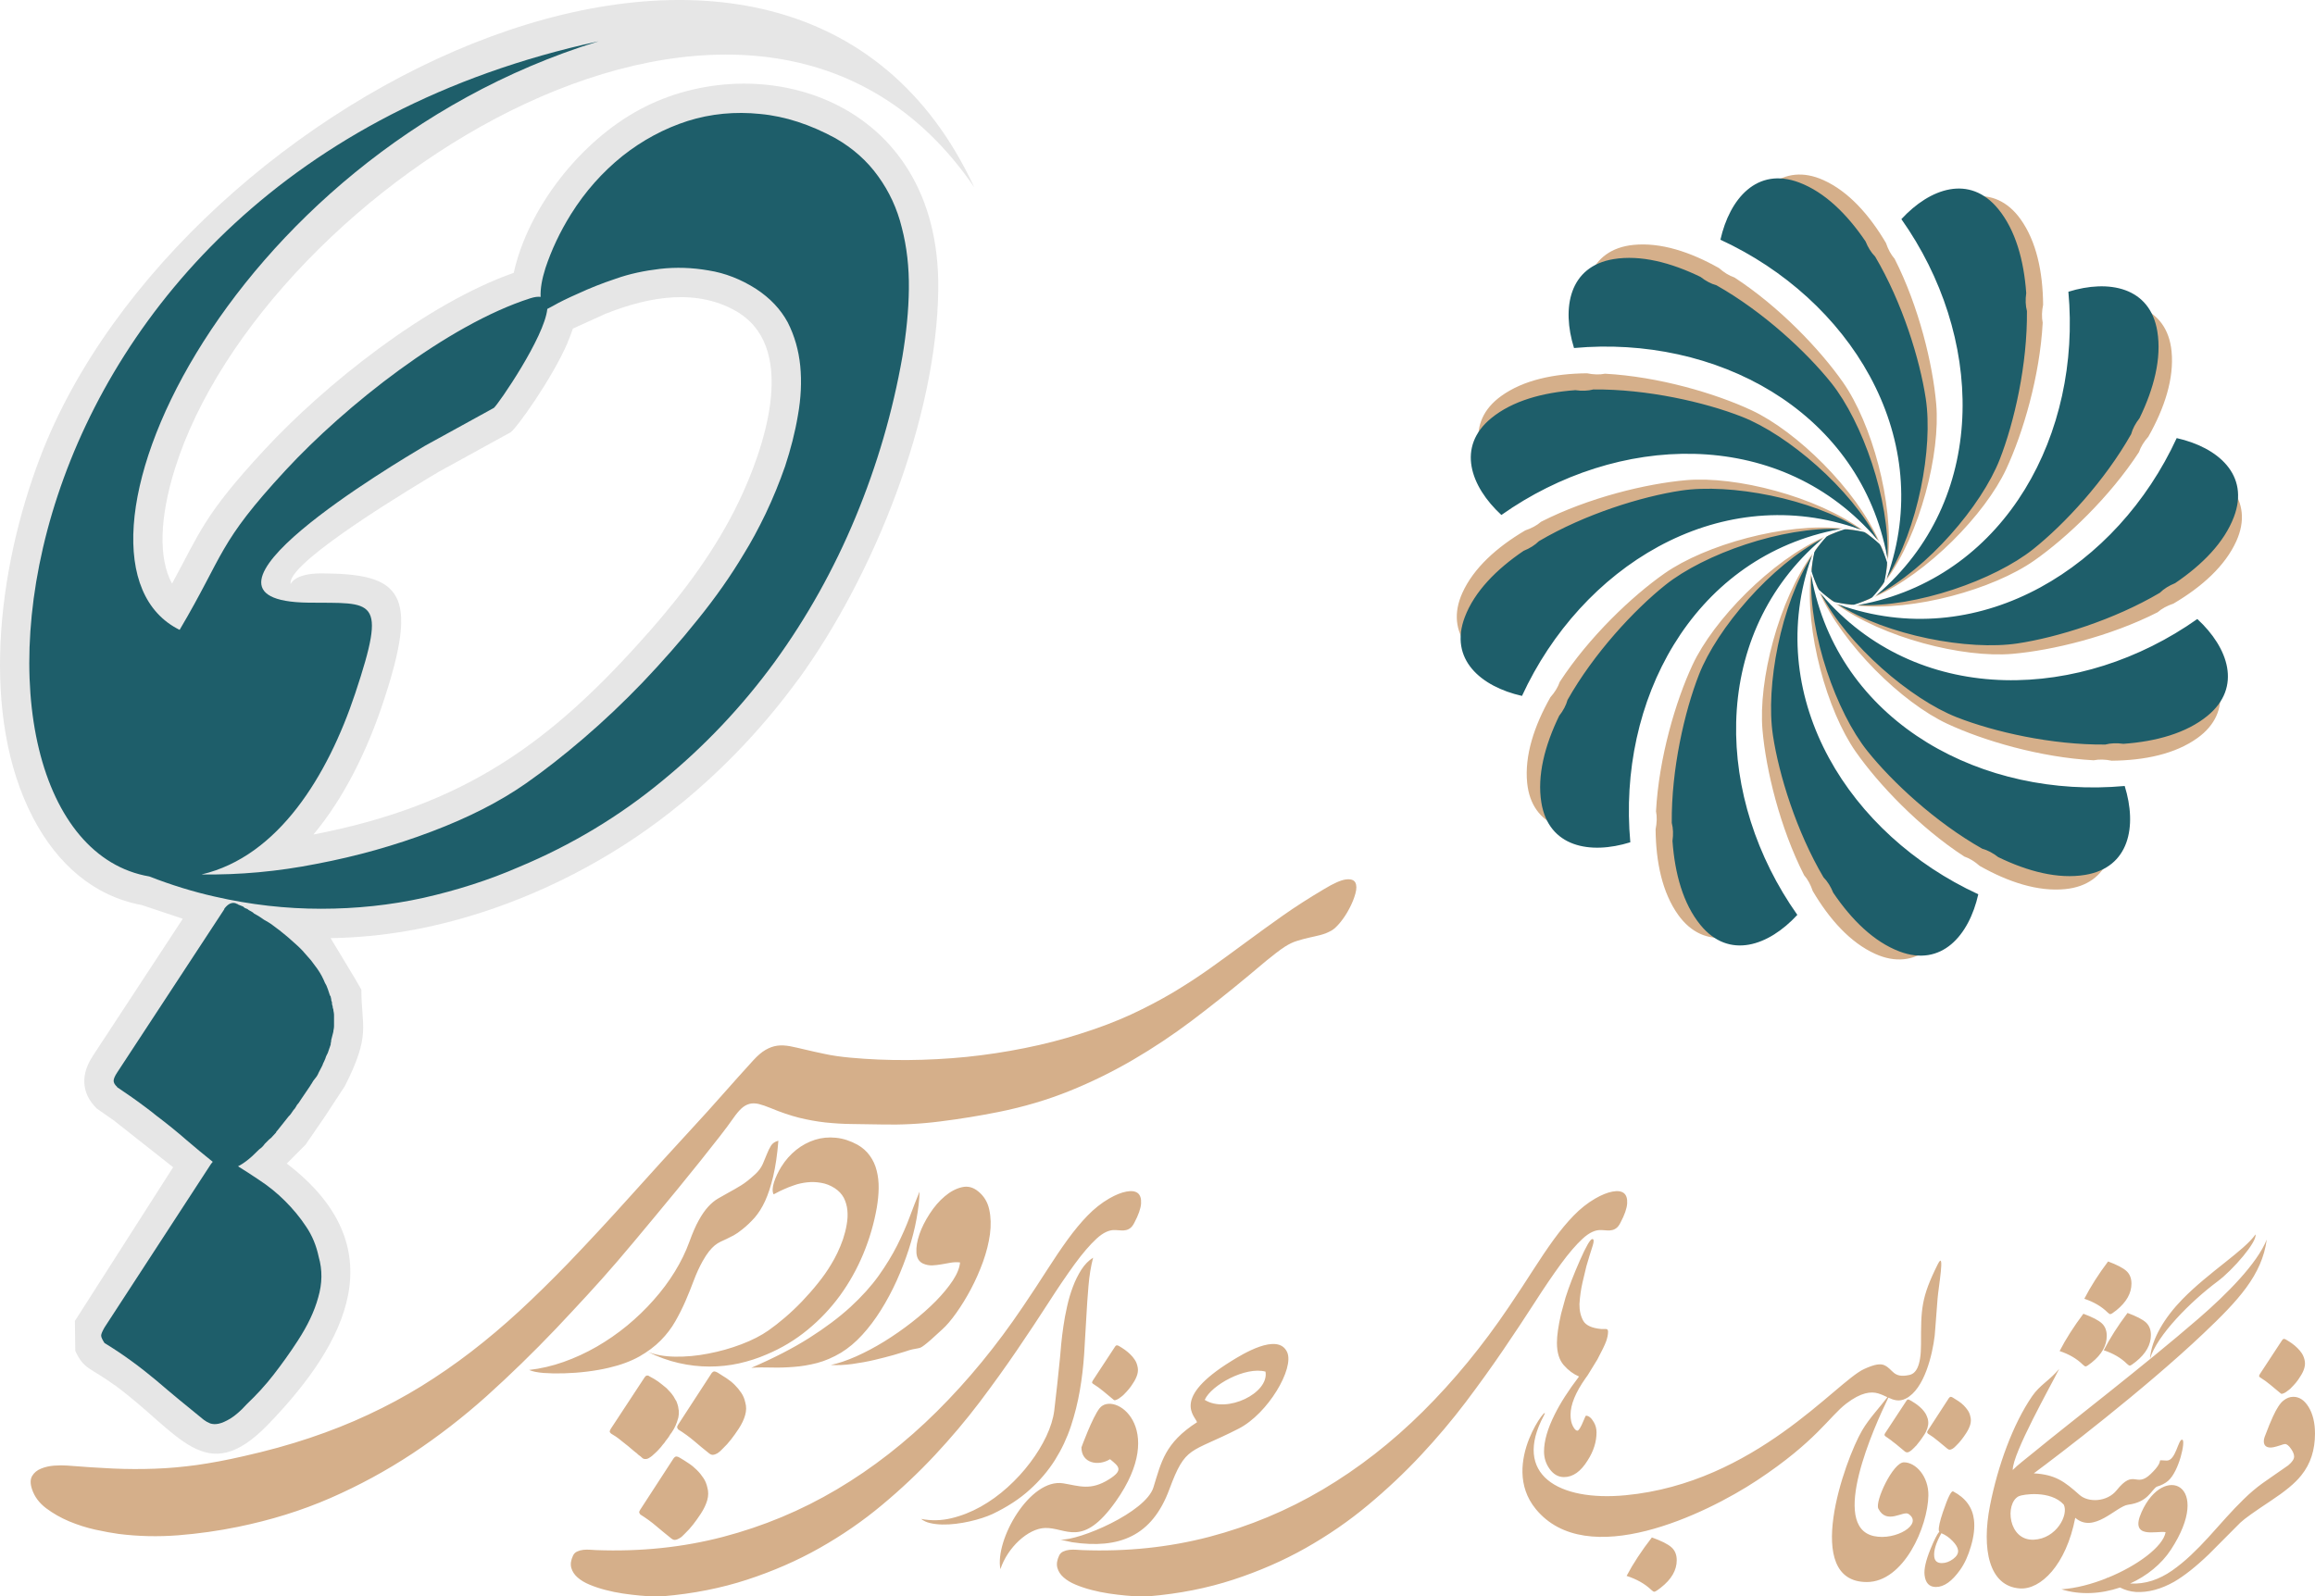
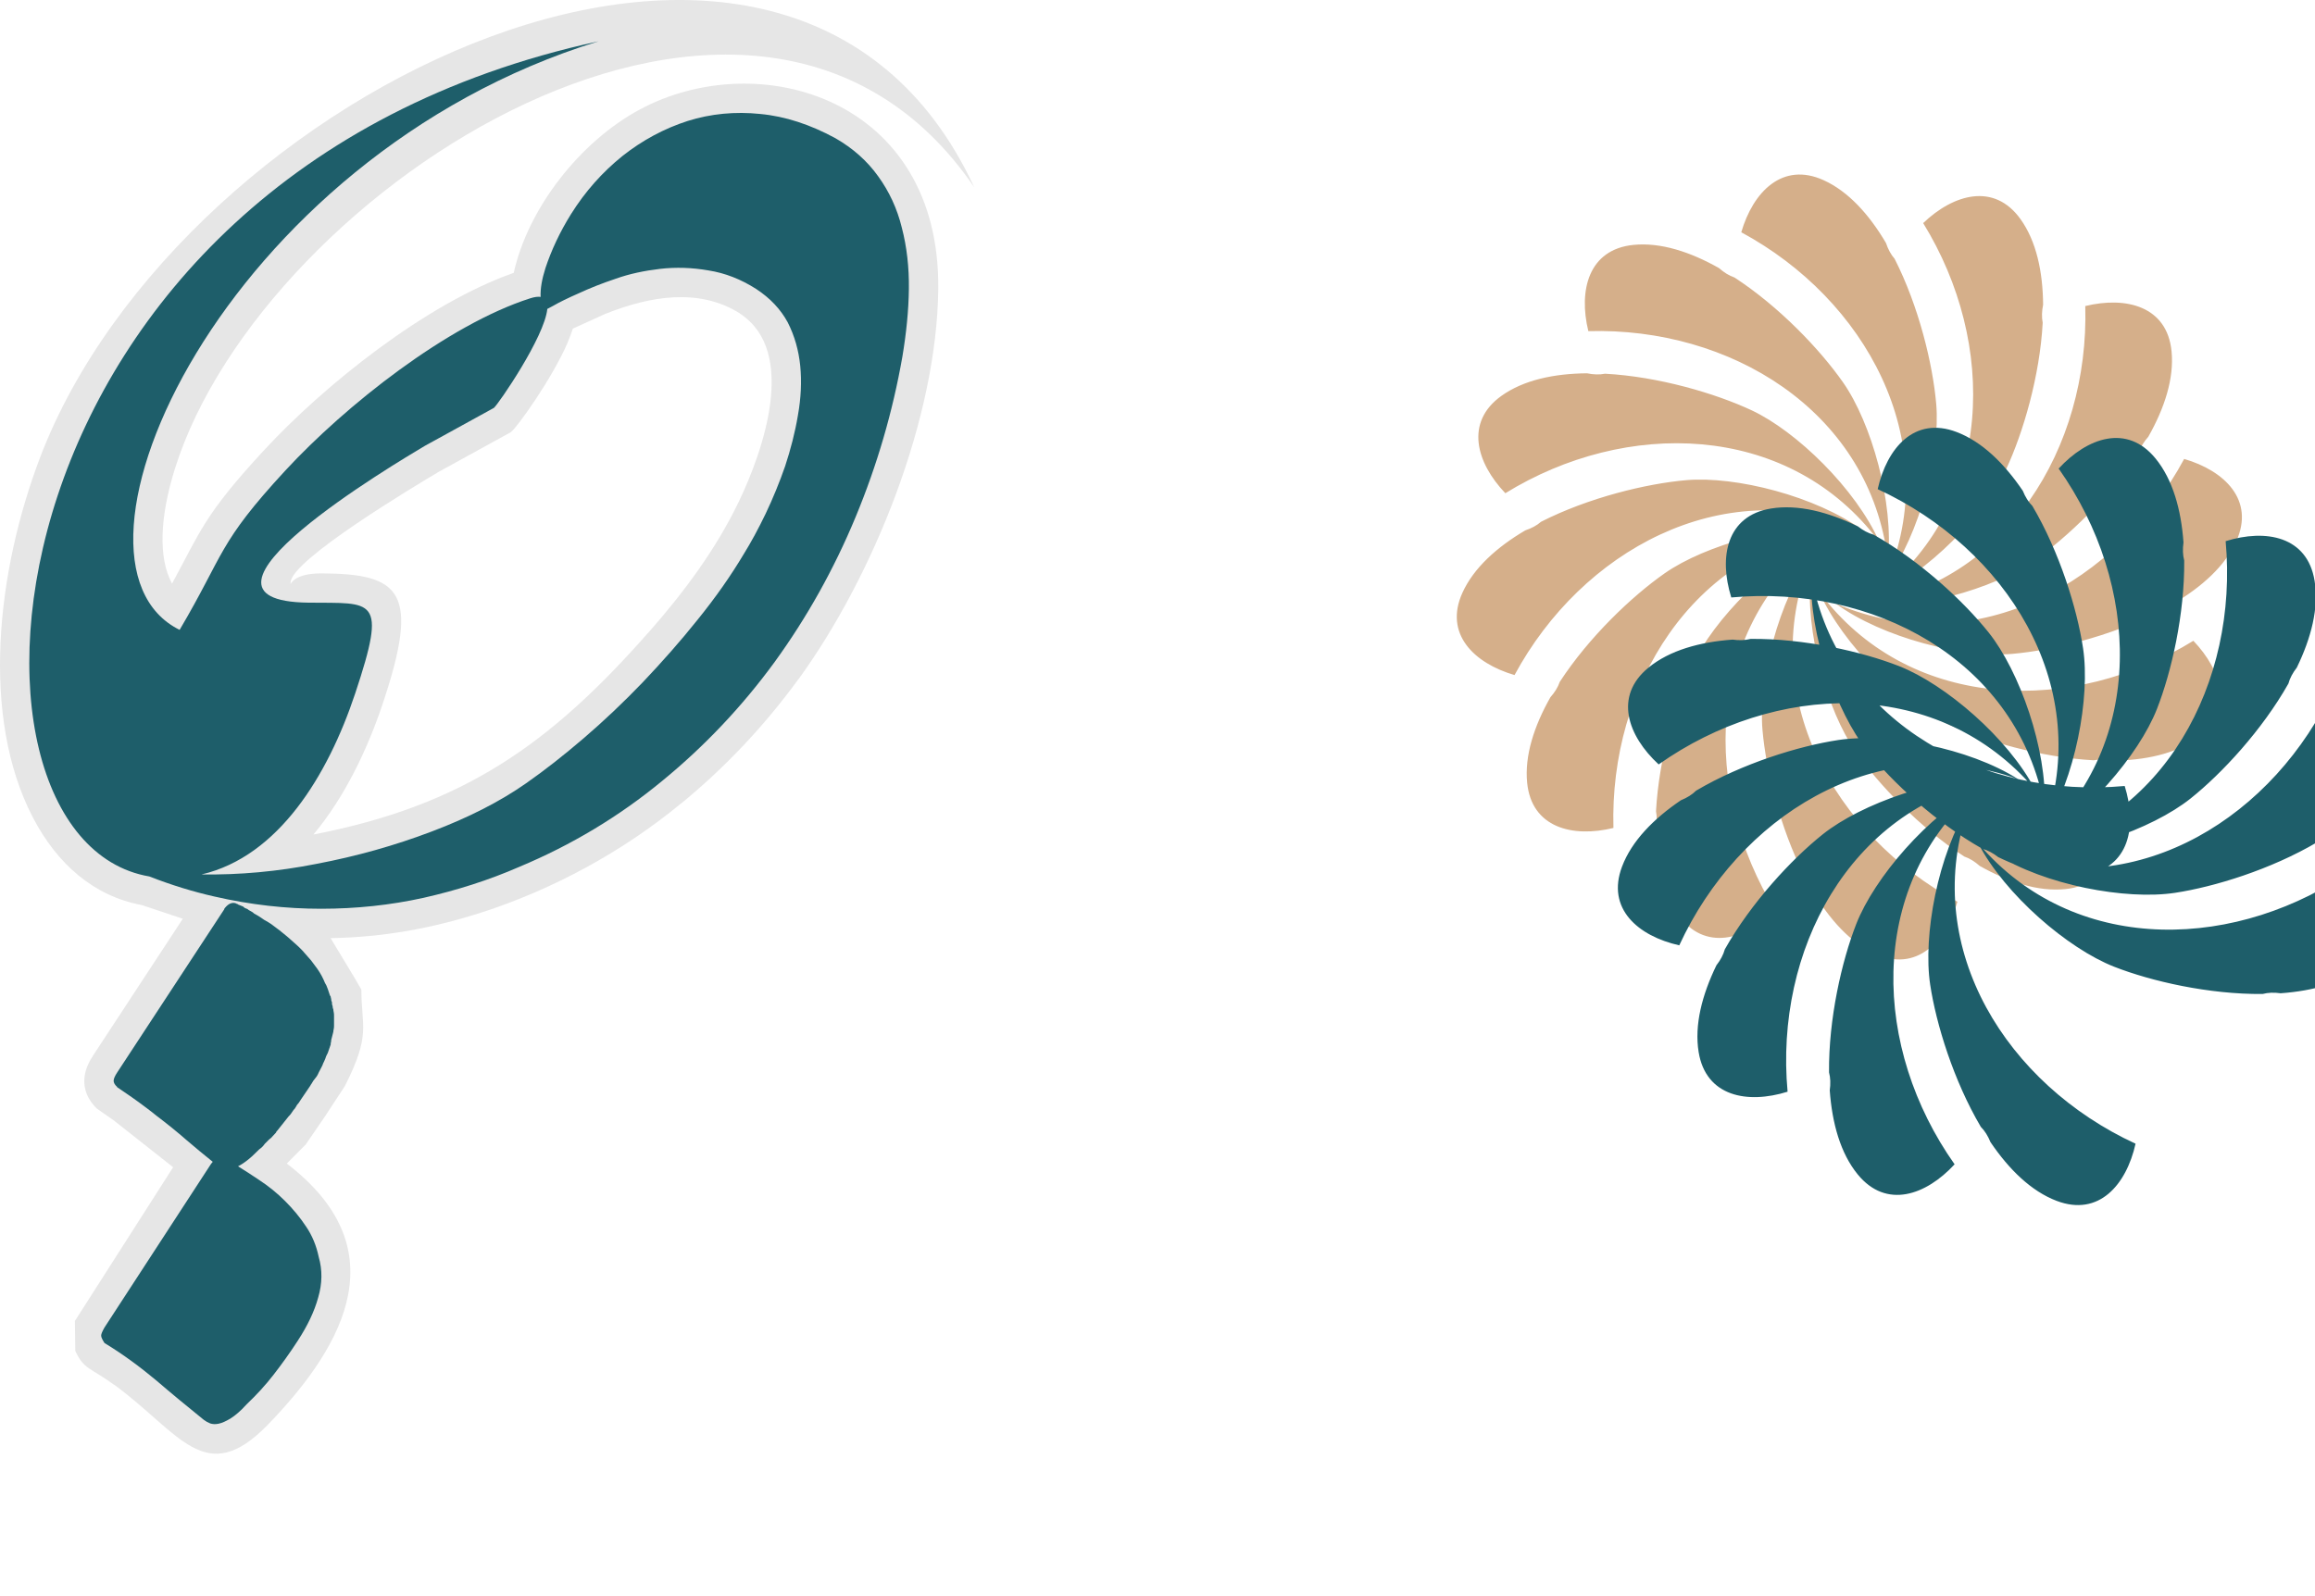
<svg xmlns="http://www.w3.org/2000/svg" xml:space="preserve" width="68.883mm" height="47.514mm" version="1.1" style="shape-rendering:geometricPrecision; text-rendering:geometricPrecision; image-rendering:optimizeQuality; fill-rule:evenodd; clip-rule:evenodd" viewBox="0 0 7494.02 5169.25">
  <defs>
    <style type="text/css">
   
    .fil2 {fill:#1E5E6A;fill-rule:nonzero}
    .fil0 {fill:#D5AF8A;fill-rule:nonzero}
    .fil1 {fill:#E6E6E6;fill-rule:nonzero}
   
  </style>
  </defs>
  <g id="Layer_x0020_1">
    <g id="_105553117961056">
-       <path class="fil0" d="M7494.02 4642.2c0,26.25 -3.69,50.82 -10.9,73.23 -7.21,22.56 -18.43,43.14 -33.63,62.02 -9.98,12.59 -23.02,25.63 -39.45,39.14 -16.28,13.51 -35.92,27.79 -58.65,42.83 -25.78,17.04 -46.98,31.47 -63.39,43.14 -16.58,11.67 -28.41,21.04 -35.62,27.79l-102.09 102.56c-20.57,19.8 -40.37,37.15 -59.11,52.04 -18.73,14.89 -36.38,27.02 -52.81,36.7 -42.98,24.25 -84.28,35.31 -124.2,33.16 -17.8,-1.2 -34.89,-6.01 -51.29,-14.38 -61.72,20.98 -129.27,24.85 -189.78,5.76 47.34,-3.18 99.2,-16.95 147.78,-36.49l-2.06 -2.01 3.36 1.48c96.8,-39.19 180.27,-101.22 188.28,-147.97 -27.77,-5.7 -118.43,25.52 -77.83,-65.1 71.79,-160.24 232.57,-88.92 95.03,121.75 -30.72,47.04 -78.11,85.13 -132.31,109.75l1 0.04c24.57,1.08 47.9,-2.14 70.47,-9.37 22.41,-7.37 44.06,-18.42 64.79,-32.84 20.73,-14.59 40.83,-31.02 60.49,-49.59 19.65,-18.43 38.99,-38.23 58.03,-59.26 19.03,-21.18 37.91,-42.22 56.8,-63.25 18.88,-21.03 38.07,-40.99 57.57,-60.02 19.5,-19.04 39.45,-35.92 59.87,-50.67 13.82,-9.52 27.48,-19.19 41.15,-28.71 13.66,-9.67 27.48,-19.19 41.6,-28.86 12.89,-10.75 19.34,-20.26 19.34,-28.71 0,-6.91 -3.23,-15.2 -9.82,-24.71 -7.22,-10.6 -13.82,-15.82 -19.81,-15.82 -2.45,0 -7.37,1.38 -14.88,4.15 -9.06,2.92 -16.58,5.07 -22.88,6.3 -1.53,0.3 -3.07,0.46 -4.6,0.61 -1.38,0.15 -2.76,0.3 -3.99,0.3 -14.74,0 -22.11,-6.91 -22.11,-20.73 0,-4.3 0.91,-8.9 2.76,-13.97 11.66,-30.85 20.73,-52.96 27.01,-66.17 11.98,-26.1 23.18,-43.14 33.78,-51.27 9.82,-7.99 20.42,-12.13 31.93,-12.13 19.34,0 35.92,10.9 49.44,32.86 13.82,22.73 20.73,51.59 20.73,86.44zm-3903.55 -761.32c20.87,-11.96 39.48,-19.54 55.87,-22.48 16.23,-3.07 28.53,-1.5 36.78,4.9 8.08,6.4 11.66,17.65 10.72,33.58 -1.1,16.12 -8.28,36.92 -21.82,62.41 -3.82,7.56 -7.97,13.15 -12.29,16.6 -4.47,3.62 -9.06,5.85 -14.2,7.07 -4.97,1.19 -10.34,1.64 -16.07,1.2 -5.73,-0.42 -11.93,-0.83 -18.59,-1.19 -19.06,-1.31 -39.39,7.82 -61.11,27.85 -21.57,19.85 -45.27,47.44 -71.09,82.76 -25.64,35.31 -53.87,76.69 -84.34,124.27 -30.63,47.59 -64.35,98.53 -101.48,153 -36.97,54.45 -77.62,110.9 -121.64,169.35 -44.19,58.29 -92.49,115.55 -145.02,171.8 -52.53,56.22 -109.73,110.23 -171.6,161.72 -61.72,51.62 -128.96,97.85 -201.44,138.84 -72.47,40.98 -150.77,75.06 -234.71,102.54 -84.11,27.48 -174.57,45.35 -271.23,53.56 -6.58,0.55 -16.59,0.64 -30.01,0.55 -13.43,-0.25 -28.75,-1.11 -45.83,-2.73 -17.08,-1.48 -35.46,-3.76 -54.8,-6.59 -19.34,-2.82 -38.16,-6.77 -56.44,-11.53 -18.28,-4.77 -35.4,-10.4 -51.37,-17.05 -15.81,-6.52 -28.96,-14.49 -39.13,-23.49 -10.31,-8.98 -17.06,-19.5 -20.38,-31.25 -3.14,-11.74 -1.2,-25 5.86,-39.77 2.88,-5.95 7.29,-10.32 13.38,-13 6.08,-2.83 12.71,-4.62 19.88,-5.39 7.18,-0.76 14.43,-0.77 21.7,-0.3 7.14,0.62 13.48,1.01 19.04,1.15 144.22,5.46 281.52,-8.83 411.6,-42.85 130.06,-34.16 252.82,-85.28 368.11,-153.63 115.29,-68.34 223.24,-152.4 323.83,-252.31 100.59,-99.93 193.45,-212.9 278.4,-339.07 28.87,-42.67 54.94,-82.32 78.19,-118.81 23.25,-36.33 45.56,-69.36 66.93,-98.9 21.38,-29.4 42.89,-55.41 64.43,-77.58 21.67,-22.34 44.91,-40.8 69.88,-55.23zm-735.87 -239.82c-34.89,-0.48 -67.35,-0.97 -96.89,-1.46 -29.57,-0.24 -58.39,-2.19 -86.25,-5.08 -27.86,-3.14 -56.2,-8.25 -84.79,-15.26 -28.58,-7.27 -59.35,-17.69 -91.81,-31.25 -15.26,-6.3 -28.34,-10.66 -39,-13.33 -10.9,-2.42 -20.82,-2.68 -29.79,-0.24 -9.21,2.43 -17.7,7.27 -25.93,14.76 -8.47,7.77 -17.2,18.42 -26.65,31.99 -10.9,15.74 -25.68,35.61 -44.33,59.59 -18.9,24.23 -39.72,50.64 -62.98,79.71 -23.01,28.82 -47.49,58.87 -72.91,90.11 -25.69,31.26 -50.39,61.28 -74.63,90.36 -24.22,29.07 -46.75,56.19 -67.82,81.4 -21.07,24.96 -38.51,45.54 -52.09,61.52 -33.18,38.52 -65.89,75.35 -98.35,110.48 -32.46,35.36 -66.14,71.23 -101.01,108.29 -73.41,77.03 -148.26,149.7 -224.33,218.26 -76.31,68.31 -156.26,130.09 -239.83,185.57 -83.83,55.22 -172.24,103.43 -265.51,144.14 -93.27,40.7 -193.33,71.71 -300.16,93.51 -62.48,12.84 -126.45,21.8 -192.1,27.12 -65.42,5.1 -129.84,3.64 -193.33,-4.36 -21.3,-2.89 -46.51,-7.5 -75.33,-13.79 -28.83,-6.3 -57.17,-15.5 -84.79,-26.88 -27.62,-11.64 -52.57,-25.93 -74.85,-42.65 -22.3,-16.96 -37.31,-37.07 -45.31,-60.8 -6.3,-18.41 -6.06,-32.95 0.25,-43.62 6.3,-10.65 15.98,-18.64 28.82,-23.74 12.6,-5.32 26.9,-8.46 42.41,-9.68 15.74,-0.96 29.79,-1.22 41.91,-0.24 54.03,4.36 103.67,7.51 149.22,9.68 45.3,1.94 90.12,2.18 134.45,0.5 44.09,-1.46 89.4,-5.58 135.9,-11.88 46.28,-6.54 97.15,-15.98 152.62,-28.83 75.59,-16.96 146.82,-36.58 213.19,-58.87 66.39,-22.28 129.62,-47.24 189.44,-75.34 59.85,-27.85 117.26,-58.63 172.24,-92.54 54.74,-33.92 108.53,-70.99 161.1,-111.44 52.57,-40.46 104.41,-84.3 155.78,-131.55 51.34,-47.47 103.43,-98.59 156.48,-153.33 69.05,-71.96 136.39,-144.62 202.29,-218.03 65.65,-73.16 132.51,-146.56 200.1,-219.97 33.68,-36.34 66.62,-72.91 99.09,-109.73 32.2,-36.59 65.41,-73.41 98.83,-110.24 14.31,-15.74 27.62,-27.12 40.21,-34.4 12.6,-7.26 25.21,-11.86 38.05,-13.57 12.6,-1.7 26.4,-0.96 41.19,1.71 14.51,2.89 31.23,6.54 49.9,11.14 18.64,4.36 39.72,9.2 63.22,14.05 23.25,5.09 50.63,8.95 81.88,11.87 60.57,5.57 122.59,8.25 186.06,7.75 63.23,-0.48 126.7,-3.86 190.17,-10.16 63.47,-6.54 126.21,-16 188.46,-28.58 62.26,-12.37 122.35,-27.86 180.48,-46.53 60.09,-18.89 114.6,-39.72 163.77,-62.25 48.95,-22.78 94.49,-46.76 136.63,-71.71 41.91,-25.2 82.13,-51.36 120.16,-78.48 38.03,-27.14 76.31,-54.99 114.59,-83.34 38.5,-28.36 78,-57.18 118.93,-86.01 40.95,-28.82 85.77,-57.65 134.46,-86.49 31.25,-18.89 54.74,-29.3 70.75,-31.25 15.74,-1.94 25.9,1.46 30.53,9.94 4.35,8.46 4.59,20.34 0.24,35.85 -4.12,15.26 -10.66,31.25 -19.15,47.49 -8.47,16.46 -18.16,31.25 -29.06,44.8 -10.9,13.33 -20.61,22.54 -29.08,27.38 -11.87,6.54 -23.99,11.38 -36.34,14.55 -12.12,2.89 -24.72,6.04 -37.56,8.71 -12.85,2.9 -25.42,6.29 -38.27,10.4 -12.84,3.88 -25.68,10.18 -39,18.67 -8.95,5.82 -18.42,12.6 -28.34,20.34 -9.94,7.76 -20.1,15.75 -30.29,23.98 -10.17,8.49 -20.09,16.72 -29.8,24.97 -9.68,8.24 -18.89,15.98 -27.36,23 -62.03,51.61 -123.56,100.54 -185.09,147.06 -61.52,46.27 -125.01,88.66 -190.66,126.94 -65.65,38.28 -133.96,71.94 -205.42,100.78 -71.47,28.84 -148.02,51.6 -229.91,68.08 -61.52,12.35 -124.27,22.52 -188.22,30.53 -63.71,8.22 -126.94,11.38 -189.44,9.92zm-442.02 900.18c3.86,13.08 3.62,26.88 -0.49,41.17 -3.87,14.06 -10.91,28.84 -20.83,43.87 -8,12.34 -16.23,23.73 -24.46,34.39 -8.25,10.66 -17.44,20.83 -27.38,30.28 -6.06,6.54 -11.62,11.38 -16.22,14.31 -4.86,2.65 -8.73,4.6 -12.12,5.08 -3.38,0.72 -6.06,0.72 -8.49,-0.24 -2.42,-0.97 -4.6,-2.19 -6.54,-3.64 -16.46,-13.08 -32.7,-26.4 -48.45,-39.96 -15.98,-13.57 -33.19,-26.16 -52.33,-38.03 -2.18,-3.39 -3.39,-5.82 -3.39,-7.52 0,-1.46 1.22,-4.36 3.39,-8l108.05 -166.18c3.14,-4.12 6.54,-6.3 9.44,-6.06 3.14,0.24 6.54,1.7 10.42,3.87 9.44,5.82 18.88,11.88 28.58,18.17 9.68,6.3 18.65,13.58 26.64,21.56 8.24,8.24 15.26,16.72 21.32,25.93 6.3,9.21 10.42,19.62 12.84,31.02zm-122.83 275.19c3.87,13.33 3.63,27.13 -0.24,41.19 -4.12,14.28 -11.15,29.06 -21.07,44.08 -8,12.36 -16.23,23.75 -24.48,34.41 -8.22,10.65 -17.44,20.82 -27.36,30.28 -6.06,6.54 -11.38,11.38 -16.24,14.05 -4.84,2.9 -8.73,4.6 -12.1,5.34 -3.41,0.72 -6.06,0.72 -8.49,-0.26 -2.42,-0.96 -4.6,-2.18 -6.3,-3.62 -16.72,-13.32 -32.94,-26.67 -48.68,-39.98 -15.76,-13.57 -33.2,-26.16 -52.09,-38.02 -2.42,-3.41 -3.63,-5.82 -3.63,-7.53 0,-1.68 1.22,-4.35 3.63,-8.21l107.79 -165.94c3.41,-4.36 6.55,-6.3 9.47,-6.06 3.14,0.24 6.54,1.44 10.4,3.87 9.47,5.57 19.15,11.63 28.84,18.17 9.68,6.3 18.41,13.56 26.4,21.56 8.22,7.99 15.26,16.7 21.3,25.93 6.3,9.19 10.42,19.62 12.85,30.76zm-93.02 -251.94c0,0.98 0.24,1.7 0.48,1.94 0.24,0.24 0.24,0.72 0.24,1.7l0 10.66 -1.46 10.66 -1.2 4.36c-0.98,2.65 -1.95,5.56 -2.67,8.47 -0.74,2.67 -1.7,5.57 -3.16,8.46l-1.46 4.12 -2.19 4.36 -3.38 7.04 -8.47 13.56c-0.96,0.97 -1.94,1.95 -2.67,3.14 -0.74,1.22 -1.46,2.43 -2.42,3.88 -0.98,1.94 -1.94,3.63 -3.17,5.32 -1.2,1.7 -2.42,3.39 -3.87,5.34 -1.93,2.89 -3.62,5.08 -5.08,6.54 -0.97,0.72 -1.7,1.94 -2.43,3.38 -0.72,1.46 -1.46,2.68 -2.42,3.63l-6.54 7.77 -4.84 6.3 -8.49 9.44c-1.46,1.7 -2.92,3.38 -4.6,4.84 -1.7,1.46 -3.39,3.16 -5.34,5.08 -7.97,8 -14.52,13.08 -19.14,15.51 -0.96,0.97 -1.93,1.45 -2.67,1.69 -0.72,0.24 -1.44,0.74 -2.42,1.22 -3.64,1.46 -6.78,1.94 -9.2,1.46 -3.88,0 -7.02,-1.46 -9.94,-4.36l-4.84 -4.36c-4.35,-2.68 -8.47,-6.06 -12.1,-9.93l-7.28 -5.58c-6.54,-5.56 -13.33,-11.38 -20.58,-17.44 -7.03,-5.81 -14.07,-11.38 -21.08,-16.71l-5.08 -4.11c-4.6,-3.88 -9.47,-7.27 -14.06,-10.42 -4.84,-2.9 -9.93,-6.3 -15.02,-9.44 -2.9,-2.43 -4.36,-4.6 -4.36,-6.78 0,-2.19 1.22,-5.1 3.64,-8.96l108.53 -165.22 2.18 -2.92c1.46,-1.45 2.18,-2.18 2.18,-2.18 1.95,-1.95 4.6,-2.43 8.49,-1.45 0.48,0.48 0.96,0.72 1.45,0.72l2.18 1.46c0,0 0.98,0.49 2.68,1.45l11.38 6.3 5.82 3.64c2.67,1.94 5.57,3.87 8.46,5.56 2.92,1.94 5.58,4.12 8.49,6.54l2.92 2.19 15.5 12.6 12.1 12.84 4.36 5.1c4.12,5.08 8.49,11.62 12.6,19.87 0.98,1.2 1.95,2.65 2.67,4.11 0.5,1.45 1.22,2.9 1.7,4.36l2.19 6.29 1.94 7.04 1.46 9.92zm-483.96 -128.48c37.57,-4.36 74.63,-12.84 111.46,-25.93 37.07,-13.08 72.66,-29.55 107.31,-49.42 34.4,-19.87 67.34,-42.63 98.59,-68.31 31.25,-25.93 59.84,-53.29 85.75,-82.85 26.16,-29.31 48.95,-59.83 68.57,-91.81 19.63,-31.99 35.37,-64.21 47.24,-96.91 10.41,-28.83 20.59,-52.07 30.53,-69.77 9.92,-17.92 19.87,-32.2 30.03,-43.34 10.18,-11.16 20.84,-20.13 31.99,-26.67 11.14,-6.54 23.02,-13.33 35.12,-19.87 12.37,-6.54 25.45,-14.28 39.49,-22.76 13.82,-8.49 29.08,-20.61 45.78,-36.11 11.39,-10.42 19.39,-21.56 24.47,-32.94 4.86,-11.62 9.47,-22.52 13.58,-32.7 3.86,-10.18 8.49,-19.15 13.33,-27.12 5.08,-7.77 12.84,-13.09 23.74,-15.76 -3.63,45.79 -9.45,84.55 -16.96,116.05 -7.52,31.25 -16.24,57.89 -26.16,79.45 -9.93,21.56 -21.32,39.25 -33.68,53.55 -12.59,14.05 -25.66,26.64 -39.48,37.54 -10.4,8.49 -19.87,15.02 -28.1,19.63 -8.22,4.36 -15.99,8.24 -23.01,11.62 -7.02,3.41 -13.81,6.3 -19.87,9.2 -6.06,2.92 -12.36,6.8 -18.42,11.64 -6.3,5.08 -12.34,11.62 -18.89,19.62 -6.3,7.99 -13.32,18.65 -20.83,31.97 -10.42,18.9 -19.87,39.24 -28.11,61.3 -8.24,22.04 -17.2,44.32 -26.88,66.84 -9.69,22.3 -20.83,44.58 -33.42,66.64 -12.6,22.04 -28.34,42.63 -47.25,61.76 -18.9,19.15 -41.91,36.35 -69.04,51.85 -27.37,15.26 -60.33,27.62 -99.08,36.59 -21.32,5.08 -44.82,9.19 -70.27,12.34 -25.66,3.16 -50.38,4.86 -74.61,5.58 -23.98,0.72 -46.26,0.24 -66.36,-1.22 -20.1,-1.69 -35.63,-4.84 -46.53,-9.68zm383 -59.29c25.2,10.41 55.01,15.74 89.88,16.22 34.65,0.49 70.5,-2.67 107.07,-9.92 36.83,-7.03 72.43,-16.96 106.83,-30.05 34.65,-13.08 63.95,-28.1 88.18,-45.06 16.96,-11.86 34.88,-25.9 53.54,-41.91 18.65,-15.98 37.07,-33.42 54.99,-52.09 17.92,-18.88 35.12,-38.26 51.36,-58.62 16.46,-20.34 30.77,-40.69 42.86,-61.05 6.79,-10.9 13.59,-23.49 20.37,-37.54 6.78,-14.28 12.84,-29.06 18.16,-44.32 5.09,-15.5 9.2,-31.27 11.88,-47.25 2.9,-16.22 3.62,-31.48 2.19,-46.27 -1.46,-14.53 -5.34,-28.1 -11.64,-40.46 -6.54,-12.1 -16.22,-22.52 -29.55,-31.25 -14.06,-8.96 -28.84,-14.79 -44.34,-17.2 -15.26,-2.67 -30.28,-3.14 -45.04,-1.46 -14.55,1.7 -28.6,4.61 -41.43,9.21 -13.09,4.36 -24.48,8.96 -34.4,13.57 -9.94,4.36 -17.93,8.24 -23.75,11.62 -6.06,3.41 -8.95,4.6 -8.95,4.12 -4.36,-9.44 -3.64,-22.53 1.7,-39.24 5.56,-16.72 13.32,-33.43 23.73,-50.15 13.34,-21.32 29.32,-39.24 47.96,-54.27 18.67,-14.79 39.01,-25.69 60.82,-32.7 21.56,-6.78 44.34,-8.96 67.58,-6.54 23.51,2.18 46.77,9.94 70.03,22.54 16.46,9.44 29.79,21.3 39.96,35.61 10.18,14.03 17.69,30.04 22.05,47.96 4.6,17.69 6.78,36.59 6.54,56.93 -0.24,20.34 -2.43,41.43 -6.06,63.23 -8.96,51.11 -23.5,101.01 -43.6,149.47 -20.1,48.46 -45.31,93.52 -75.34,134.94 -30.04,41.18 -65.17,78.49 -105.15,111.2 -39.96,32.94 -84.29,59.59 -132.99,79.93 -28.35,12.36 -58.14,21.8 -89.16,28.83 -30.77,6.8 -62.73,10.18 -95.43,10.18 -32.46,0 -65.67,-3.64 -99.33,-11.39 -33.43,-7.52 -67.35,-19.85 -101.51,-36.82zm336.32 52.31c72.43,-31.27 134.94,-63.47 187.03,-96.43 52.33,-33.18 96.89,-66.61 133.96,-100.54 36.83,-33.9 67.11,-67.58 91.09,-101.01 23.99,-33.68 43.84,-66.39 60.09,-98.35 15.98,-31.99 29.55,-62.5 40.45,-92.05 10.9,-29.32 21.56,-56.69 31.99,-82.13 -0.49,26.4 -3.88,55.7 -9.7,87.93 -5.8,32.22 -14.28,65.17 -25.19,99.09 -10.9,33.67 -23.98,67.35 -39,101.01 -15.26,33.67 -32.22,65.41 -50.87,95.22 -18.66,29.79 -38.76,56.68 -60.57,80.43 -21.8,23.98 -44.82,43.1 -68.8,57.89 -26.16,15.5 -52.09,26.64 -77.78,33.44 -25.9,6.54 -51.1,10.9 -76.05,12.58 -24.73,1.95 -48.71,2.69 -71.47,1.95 -23.03,-0.73 -44.83,-0.48 -65.18,0.98zm675.76 -341.21c-9.57,-1.08 -19.53,-0.92 -29.6,0.73 -10.07,1.62 -20.12,3.49 -30.17,5.37 -10.04,1.88 -19.93,2.77 -29.85,3.43 -9.94,0.4 -19.58,-1.39 -29.19,-5.4 -13.65,-5.83 -21.29,-17.79 -22.42,-35.7 -1.13,-17.89 2.19,-37.89 9.7,-59.74 7.51,-21.82 18.67,-43.75 33.19,-66.21 14.5,-22.47 30.81,-41.46 48.68,-56.44 17.83,-15.22 36.39,-25.16 55.46,-29.56 19.03,-4.63 36.71,-0.14 53.28,13.69 18.38,14.89 30.34,34.49 35.47,58.81 5.33,24.11 6.02,50.81 2.28,79.59 -3.97,28.81 -11.48,58.67 -22.57,89.59 -11.31,30.93 -24.23,60.3 -39.21,88.43 -14.77,27.85 -30.46,53.33 -46.88,76.46 -16.4,23.13 -31.57,41.03 -45.76,53.73 -15.24,14.26 -27.37,25.34 -36.41,33.2 -9.01,7.85 -16.25,13.87 -21.73,18.01 -5.23,3.88 -9.37,6.68 -12.42,7.92 -2.82,1 -6.39,2.06 -10.44,2.65 -3.85,0.59 -8.88,1.54 -15.08,2.83 -5.97,1.25 -14.49,3.72 -25.58,7.64 -6.39,2.05 -18.47,5.57 -36,10.79 -17.81,5 -38,10.23 -61.11,15.71 -22.86,5.47 -47.27,9.86 -72.49,13.35 -25.22,3.49 -48.5,4.37 -69.53,3.1 24.59,-5.14 52.21,-14.43 82.37,-27.85 29.95,-13.4 60.35,-29.52 91.01,-48.34 30.65,-19.05 60.39,-39.73 89.25,-62.27 28.85,-22.53 54.54,-45.29 77.28,-68.25 22.51,-22.96 40.93,-45.28 55.26,-67.02 14.11,-21.69 21.85,-41.12 23.22,-58.27zm430.77 -15.41c-7.21,27.48 -12.28,58.03 -15.05,91.5 -2.92,33.48 -5.22,68.63 -7.21,105.63 -2,37.15 -4.3,75.37 -6.76,114.68 -2.61,39.46 -7.21,78.91 -13.97,118.05 -6.76,39.31 -16.43,77.99 -29.02,116.06 -12.59,38.08 -29.79,74.46 -51.43,109.15 -21.8,34.55 -49.13,66.79 -81.99,96.41 -32.69,29.79 -72.76,55.73 -119.74,78.3 -9.67,4.45 -20.89,8.9 -33.78,13.04 -12.89,4.15 -26.56,7.99 -41.15,11.22 -14.58,3.37 -29.47,5.83 -44.52,7.67 -15.2,1.84 -29.79,2.61 -43.91,2.31 -14.12,-0.3 -27.01,-1.85 -38.84,-4.61 -11.81,-2.6 -21.65,-7.21 -29.47,-13.5 32.39,6.29 64.94,5.68 97.79,-2.15 32.84,-7.83 64.62,-20.42 95.34,-37.61 30.7,-17.2 59.72,-38.23 87.05,-62.95 27.32,-24.72 51.58,-51.12 72.61,-79.21 21.19,-27.94 38.69,-56.5 52.5,-85.66 13.66,-29.02 22.26,-56.65 25.64,-82.75 3.52,-29.62 6.91,-58.8 9.98,-87.5 3.22,-28.56 6.15,-57.27 8.91,-86.13 0.76,-10.43 2.14,-24.4 3.68,-42.06 1.69,-17.5 3.99,-36.54 7.06,-57.27 2.92,-20.73 6.91,-42.21 11.98,-64.62 4.92,-22.27 11.21,-43.6 18.89,-63.87 7.52,-20.1 16.73,-38.53 27.32,-55.27 10.75,-16.58 23.34,-29.62 38.08,-38.84zm-96.9 730.66c51.45,8.29 88.27,25.14 149.02,-13.35 47.68,-30.22 30.44,-41.78 2.61,-64.79 -38.45,23.7 -92.57,13.23 -92.57,-38.23 0,-0.01 35.51,-97.61 58.8,-126.8 46.15,-57.83 222.07,61.81 52.66,301.36 -108.73,153.75 -160.63,84.26 -229.35,86.4 -55.02,1.71 -121.29,63.14 -144.39,133.33 -18.58,-94.82 95.66,-295.24 203.21,-277.92zm240.18 -380.09c2.46,8.76 2.46,17.66 -0.15,27.02 -2.61,9.21 -7.21,19.04 -14.12,29.17 -4.3,6.91 -8.59,13.21 -13.36,18.73 -4.6,5.53 -9.52,10.9 -14.58,15.96 -1.53,1.85 -3.84,3.99 -7.21,6.76 -3.23,2.61 -6.76,5.22 -10.29,7.68 -3.69,2.3 -7.06,4.15 -10.43,5.06 -3.23,1.08 -5.69,0.77 -7.07,-1.07 -10.89,-8.76 -21.49,-17.5 -31.93,-26.57 -10.59,-8.9 -22.11,-17.34 -34.69,-25.17 -2.14,-1.53 -3.07,-2.92 -2.92,-4.3 0.15,-1.23 0.92,-3.37 2.46,-5.98l72 -109.77c1.99,-3.07 4.15,-4.45 6.3,-4.3 1.99,0.15 4.3,0.92 6.75,2.46 6.3,3.68 12.6,7.67 18.89,12.13 6.3,4.6 12.13,9.36 17.5,14.73 5.37,5.22 10.13,10.9 14.12,17.05 4.15,6.14 7.06,12.89 8.75,20.41zm218.01 109.88c71.66,45.12 209.14,-21.93 196.7,-91.52 -64.5,-17.41 -175.86,43.85 -196.7,91.52zm-467.68 452.53c61.39,3.52 276.52,-88.44 301.55,-169.02 25.59,-82.37 36.74,-143.91 141.18,-211.14 -5.82,-20.27 -84.95,-76.9 110.89,-197.91 33.25,-20.54 150.95,-94.44 180.85,-28.98 23.86,52.25 -61.76,198.93 -157.02,247.73 -158.48,81.18 -171.13,52.76 -224.58,197.06 -55.71,150.41 -161.16,193.62 -314.72,170.69l-38.15 -8.43zm1731.8 -1104.49c20.87,-11.96 39.48,-19.54 55.87,-22.48 16.23,-3.07 28.53,-1.5 36.78,4.9 8.08,6.4 11.66,17.65 10.72,33.58 -1.1,16.12 -8.28,36.92 -21.82,62.41 -3.82,7.56 -7.97,13.15 -12.29,16.6 -4.47,3.62 -9.06,5.85 -14.2,7.07 -4.97,1.19 -10.34,1.64 -16.07,1.2 -5.73,-0.42 -11.93,-0.83 -18.59,-1.19 -19.06,-1.31 -39.39,7.82 -61.11,27.85 -21.57,19.85 -45.27,47.44 -71.09,82.76 -25.64,35.31 -53.87,76.69 -84.34,124.27 -30.63,47.59 -64.35,98.53 -101.48,153 -36.97,54.45 -77.62,110.9 -121.64,169.35 -44.19,58.29 -92.49,115.55 -145.02,171.8 -52.53,56.22 -109.73,110.23 -171.6,161.72 -61.72,51.62 -128.96,97.85 -201.44,138.84 -72.47,40.98 -150.77,75.06 -234.71,102.54 -84.11,27.48 -174.57,45.35 -271.23,53.56 -6.58,0.55 -16.59,0.64 -30.01,0.55 -13.43,-0.25 -28.75,-1.11 -45.83,-2.73 -17.08,-1.48 -35.46,-3.76 -54.8,-6.59 -19.34,-2.82 -38.16,-6.77 -56.44,-11.53 -18.28,-4.77 -35.4,-10.4 -51.37,-17.05 -15.81,-6.52 -28.96,-14.49 -39.13,-23.49 -10.31,-8.98 -17.06,-19.5 -20.38,-31.25 -3.14,-11.74 -1.2,-25 5.86,-39.77 2.88,-5.95 7.29,-10.32 13.38,-13 6.08,-2.83 12.71,-4.62 19.88,-5.39 7.18,-0.76 14.43,-0.77 21.7,-0.3 7.14,0.62 13.48,1.01 19.04,1.15 144.22,5.46 281.52,-8.83 411.6,-42.85 130.06,-34.16 252.82,-85.28 368.11,-153.63 115.29,-68.34 223.24,-152.4 323.83,-252.31 100.59,-99.93 193.45,-212.9 278.4,-339.07 28.87,-42.67 54.94,-82.32 78.19,-118.81 23.25,-36.33 45.56,-69.36 66.93,-98.9 21.38,-29.4 42.89,-55.41 64.43,-77.58 21.67,-22.34 44.91,-40.8 69.88,-55.23zm-31.28 581.72c-32.39,45.9 -48.66,85.51 -48.66,118.67 0,14.74 2.61,27.02 7.68,36.7 5.06,9.82 9.98,14.58 14.43,14.58 4.45,0 11.05,-10.6 19.8,-31.93 4.46,-11.05 7.22,-16.58 7.99,-16.58 9.06,0 17.81,7.37 26.1,22.11 5.53,9.82 8.14,20.42 8.14,31.93 0,30.55 -9.52,60.79 -28.71,90.73 -22.26,36.08 -47.74,54.04 -76.45,54.04 -18.43,0 -33.78,-8.59 -46.22,-25.64 -12.44,-17.04 -18.57,-36.08 -18.57,-57.11 0,-34.24 11.51,-74.15 34.54,-120.05 18.27,-37 44.52,-77.83 78.76,-122.82 -18.27,-7.82 -34.85,-20.1 -49.44,-36.84 -14.74,-16.9 -22.11,-40.99 -22.11,-72.47 0,-23.03 4.45,-54.49 13.51,-93.95 6.91,-26.1 11.66,-43.6 14.43,-52.66 10.75,-34.24 26.25,-74.31 46.52,-120.36 20.27,-46.06 33.62,-68.93 40.22,-68.93 5.07,0.15 5.53,7.06 1.38,20.57 -7.52,23.18 -14.43,45.6 -20.73,67.55 -3.22,13.2 -7.52,30.7 -12.59,52.81 -5.07,22.11 -8.29,45.14 -9.82,69.54 -0.3,20.88 3.84,38.99 12.28,54.19 8.59,15.05 28.09,23.96 58.79,26.72 5.37,0 10.29,0 14.74,0 4.6,0 6.76,2.92 6.76,8.59 0,8.9 -1.99,19.19 -5.98,30.7 -4.15,11.52 -13.66,31.32 -28.56,59.26 -10.9,18.27 -21.33,35.31 -31.47,51.27 -1.84,2.61 -4.15,5.84 -6.76,9.37zm295.12 589.38c0,32.39 -17.2,62.18 -51.74,89.04 -11.05,8.76 -18.11,13.06 -21.03,13.06 -2.15,0 -5.22,-1.85 -9.52,-5.84 -20.57,-19.8 -47.28,-34.85 -79.98,-45.43 21.18,-40.07 48.51,-81.68 81.82,-124.51 30.86,11.05 52.05,21.65 63.4,31.94 11.36,10.13 17.05,24.1 17.05,41.75zm651.55 -540.25c-22.52,-6.45 -54.49,-3.74 -102.59,33 -55.01,42.03 -97.42,122.08 -288.77,248.55 -167.85,110.94 -551.46,294.75 -716.63,92.88 -121.11,-148.02 54.78,-355.68 26.25,-302.43 -102.54,191.37 47.65,278.5 264.36,257.92 419.29,-39.82 681.59,-367.14 772.36,-408.67 35.24,-16.12 52.86,-17.78 65,-12.59 29.15,12.44 27.87,43.59 81.52,31.82 20.29,-4.44 37.71,-25.98 37.71,-99.4 0,-113.01 -0.41,-149.85 54.49,-259.6 24.28,-48.53 1.73,76.21 -0.91,112.07 -6.3,83.67 -9.52,124.05 -9.52,121.44 -6.78,56.74 -32.39,171.45 -93.41,201.95 -21.65,10.84 -38.58,5.06 -56.39,-3.06 -46.89,96.35 -191.01,417.41 -46.43,448.38 70.72,15.14 160.22,-39.12 111.68,-71.77 -17.22,-11.59 -70.33,36.16 -97.63,-17.04 -11.87,-23.13 47.39,-150.15 82.75,-150.15 39.04,0 80.1,46.26 79.21,107.01 -1.48,100.99 -79.56,280.63 -199.27,280.63 -210.98,0 -72.12,-393.9 -14.93,-491.44 22.77,-38.83 57.98,-75.47 81.51,-107.06 -9.5,-4.43 -19.34,-9.27 -30.35,-12.42zm298.86 74.81c2.45,8.44 2.3,17.19 -0.15,26.1 -2.61,9.05 -7.07,18.27 -13.36,27.94 -5.07,7.83 -10.13,15.05 -15.5,21.8 -5.22,6.76 -10.9,13.04 -17.2,19.03 -3.99,4.31 -7.37,7.22 -10.43,9.06 -2.92,1.84 -5.53,2.92 -7.68,3.37 -1.99,0.47 -3.84,0.32 -5.37,-0.15 -1.53,-0.61 -2.76,-1.38 -3.99,-2.3 -10.59,-8.44 -20.73,-16.9 -30.85,-25.49 -9.98,-8.44 -21.03,-16.58 -33.01,-23.95 -1.53,-2.15 -2.31,-3.69 -2.31,-4.77 0,-1.07 0.77,-2.76 2.31,-5.21l68.32 -105.17c2.14,-2.76 4.15,-3.98 6.14,-3.83 1.84,0.15 4.15,0.91 6.45,2.45 5.98,3.54 12.12,7.38 18.27,11.52 6.14,3.99 11.66,8.59 16.88,13.66 5.07,5.06 9.52,10.59 13.51,16.43 3.84,5.83 6.6,12.27 7.99,19.5zm-137.56 8.59c0,1.23 0.15,2.15 0.46,2.76 0,0.77 0.16,1.53 0.47,2.15 0,0.61 0,1.22 0.15,1.99 0.15,0.77 0.3,1.53 0.3,2.15l0 6.29c0,0.46 -0.15,1.23 -0.3,2 -0.15,0.76 -0.15,1.38 -0.15,1.99l-1.38 5.37c0,0.61 -0.15,1.08 -0.3,1.38 -0.16,0.3 -0.16,0.76 -0.16,1.38l-1.84 5.37c-0.61,1.23 -1.08,2.3 -1.53,3.52 -0.46,1.23 -0.92,2.46 -1.53,3.69 0,0.3 -0.15,0.46 -0.3,0.61 -0.15,0.16 -0.15,0.47 -0.15,0.62l-2.31 4.15c-0.62,1.53 -1.38,2.76 -2.15,3.84 -0.91,1.07 -1.69,2.14 -2.3,3.37 -0.62,0.62 -0.92,1.08 -0.92,1.38l-5.37 7.99 -2.31 3.22c-0.61,0.62 -1.07,1.38 -1.53,2.15 -0.46,0.91 -0.91,1.69 -1.53,2.3 -1.23,1.85 -2.3,3.23 -3.22,3.99l-7.21 9.06c-0.62,0.61 -0.92,1.08 -0.92,1.38 -0.46,0.61 -1.23,1.38 -1.99,2.14 -0.77,0.92 -1.54,1.7 -2.46,2.31l-2.61 2.76c-0.92,1.38 -2.15,2.61 -3.69,3.54l-4.45 4.45 -2.31 1.84c-3.22,2.76 -6.14,4.45 -8.44,5.37l-2.76 0.92 -3.22 0c-2.31,0 -4.45,-0.92 -6.3,-2.61 -6.59,-5.22 -12.89,-10.44 -19.03,-15.82 -6.15,-5.36 -12.75,-10.59 -19.66,-15.66 -1.99,-1.84 -4.15,-3.52 -6.29,-5.07 -6.3,-4.75 -12.44,-9.05 -18.43,-13.04 -0.3,0 -0.46,-0.15 -0.46,-0.46 -1.38,-1.38 -2.14,-2.76 -2.14,-3.99 0,-1.23 0.76,-3.07 2.14,-5.37l68.93 -104.85c0,-0.3 0.15,-0.62 0.46,-0.92 2,-2.61 4.3,-3.68 6.76,-3.07 0,0 0.15,0.15 0.77,0.46 0.3,0 0.61,0.15 0.91,0.47l3.23 1.38c0.61,0.46 1.23,0.91 1.69,1.07 0.61,0.16 1.23,0.47 1.84,1.08 0.62,0.3 1.23,0.62 1.85,0.92 0.61,0.3 1.23,0.76 1.84,1.38 1.08,0.61 2.31,1.38 3.54,2.14 1.84,1.23 3.68,2.46 5.36,3.38 1.85,1.08 3.69,2.46 5.37,3.84l1.85 1.38c4.75,3.68 9.82,7.97 14.88,13.04l5.37 6.3 3.99 5.37c2.15,3.07 3.84,5.98 5.07,9.05 0.46,0.92 1.08,2.31 1.69,3.99l1.38 4.15c0.3,0.3 0.46,0.62 0.46,0.77 0,0.3 0.16,0.76 0.47,1.38 0,0.91 0.15,1.53 0.46,1.84zm97.85 424.75c-1.03,-8.9 -6.96,-19.04 -17.94,-30.24 -10.84,-11.36 -22.86,-19.65 -36.06,-25.02 -17.69,31.47 -25.35,56.8 -23.12,75.99 1.61,13.82 9.79,20.73 24.37,20.73 12.59,0 24.82,-4.45 36.7,-13.2 11.86,-8.91 17.22,-18.28 16.06,-28.25zm6.88 63.1c-26.23,37.15 -52.33,55.72 -78.43,55.72 -21.64,0 -33.89,-12.89 -36.88,-38.69 -2.2,-18.88 3.96,-46.51 18.63,-82.75 12.42,-30.55 22.14,-49.89 29.33,-58.03 -0.98,-0.61 -1.59,-1.84 -1.78,-3.52 -1.2,-10.29 3.24,-30.24 13.31,-59.88 15.99,-47.43 27.08,-69.54 33.11,-66.62 40.2,21.03 62.65,51.74 67.36,92.27 2.89,24.87 -0.39,53.43 -9.89,85.36 -8.76,30.4 -20.24,55.72 -34.75,76.14zm833.85 -934.29c-88.96,66.4 -196.67,175.08 -219.34,250.8 4.62,-64.24 48.09,-134.34 104.69,-192.36 86.29,-88.36 200.9,-158.09 236.73,-209.98 6.08,23.28 -72.57,114.6 -122.09,151.54zm-461.34 765.96c-29.59,153.25 -112.25,233.14 -178.89,228.76 -101.18,-6.65 -124.51,-128.55 -97.12,-268.33 25.11,-128.1 74.09,-263.42 136.54,-354.35 25.16,-36.65 56.66,-50.89 87.45,-88.34 -27.29,55.01 -151.31,273.77 -150.35,327.51 17.05,-17.35 36.59,-31.41 72.14,-60.66 113.33,-93.21 350.16,-274.79 530.04,-430.41 91.52,-79.17 189.12,-177.56 220.14,-255.21 -15.64,115.71 -92.81,197.74 -204.75,303.94 -192.06,182.21 -470.53,394.84 -549.46,453.16 69.42,3.91 98.95,25.95 147.88,69.65 29.21,26.09 89.99,22.9 120.13,-14.67 57.79,-72.06 61.49,-5.93 110.45,-52.86 53.78,-51.56 8.54,-44.79 51.68,-43.48 30.01,0.9 37.35,-71.39 50.78,-67.57 11.01,3.12 -10.22,101.79 -45.87,132.97 -9.62,8.27 -22.09,14.81 -37.4,19.33 -18.31,12.09 -27.97,49.76 -92.37,58.22 -38.45,5.04 -110.86,95.05 -171.02,42.35zm-37.25 -42.73c-43.01,-47.52 -133.58,-33.33 -145.96,-26.94 -45.3,23.36 -34.17,144.28 48.99,140.58 73.35,-3.27 113.44,-80.63 96.97,-113.65zm219.19 -715.76c0,31.46 -16.28,60.17 -48.66,86.43 -10.44,8.44 -17.05,12.59 -19.81,12.59 -1.99,0 -4.91,-1.84 -8.9,-5.68 -19.5,-19.19 -44.52,-33.77 -75.22,-44.06 19.95,-38.84 45.6,-79.21 76.91,-120.81 29.02,10.75 48.83,21.18 59.56,31.01 10.75,9.98 16.12,23.49 16.12,40.54zm62.95 166.71c0,31.32 -16.12,60.18 -48.67,86.28 -10.28,8.44 -17.04,12.74 -19.8,12.74 -1.99,0 -4.92,-1.99 -8.9,-5.68 -19.34,-19.19 -44.53,-33.93 -75.23,-44.06 19.96,-38.99 45.6,-79.21 76.92,-120.81 29.02,10.74 48.97,21.03 59.72,30.85 10.6,9.98 15.97,23.49 15.97,40.68zm-142.93 2.61c0,31.32 -16.12,60.18 -48.51,86.28 -10.44,8.44 -17.04,12.74 -19.95,12.74 -2,0 -4.92,-2 -8.91,-5.68 -19.34,-19.19 -44.52,-33.93 -75.22,-44.06 19.95,-38.99 45.75,-79.21 76.91,-120.83 29.02,10.75 48.98,21.04 59.73,31.02 10.59,9.82 15.96,23.34 15.96,40.53zm640.02 76.69c2.31,8.75 2.31,17.66 -0.3,27.02 -2.46,9.36 -7.21,19.03 -14.12,29.17 -4.15,6.91 -8.59,13.2 -13.21,18.72 -4.75,5.53 -9.51,10.9 -14.73,15.97 -1.38,1.84 -3.84,3.99 -7.21,6.76 -3.23,2.76 -6.76,5.21 -10.29,7.67 -3.52,2.31 -7.06,4.15 -10.28,5.07 -3.38,1.08 -5.68,0.76 -7.22,-1.08 -10.89,-8.75 -21.49,-17.5 -31.93,-26.56 -10.59,-8.91 -22.11,-17.35 -34.69,-25.17 -1.99,-1.53 -3.07,-2.92 -2.92,-4.3 0.15,-1.23 1.08,-3.38 2.46,-5.99l72 -109.76c2.15,-3.08 4.15,-4.46 6.3,-4.3 2.14,0.15 4.3,0.91 6.75,2.45 6.3,3.69 12.6,7.68 18.89,12.13 6.3,4.6 12.13,9.37 17.5,14.74 5.37,5.22 10.13,10.9 14.27,17.04 3.99,6.15 6.91,12.89 8.75,20.42z" />
      <path class="fil1" d="M566.41 1517.05c-49.41,157.41 -54.43,290.33 -9.48,372.66 91.7,-168.37 103.64,-221.8 296.86,-430.88 196.14,-212.23 525.88,-475.95 809.28,-575.35 46.24,-209.39 214.73,-425 407.86,-528.82 384.92,-206.94 973.44,-37.27 966.37,581.88 -4.78,418.17 -208.3,926.1 -452.16,1262.5l-0.38 0c-110.31,151.19 -237.84,286.59 -381.68,404.21l-0.17 -0.23c-187.32,154.41 -412.92,277.23 -644.55,351.71 -161.9,52.07 -317.93,79.84 -488.11,83.06l81.53 135.2 -0.23 0.08 18.23 31.22c0,121.45 31.99,143.88 -53.32,312.33l-60.27 91.95 0.16 0.11 -67.45 98.24 -60.61 60.68c352.76,269.83 197.91,577.78 -60.41,844.86 -203.79,210.69 -286.45,25.82 -498.14,-128.53l-0.18 0.25c-78.18,-56.9 -97.72,-49.15 -125.55,-109.34l-0.29 0.13 -1.29 -97.24 -0.21 -0.07 318.22 -498.09 -187.73 -148.15 0 -0.38 -60.24 -42.07 0.16 -0.16c-50.27,-49.83 -51.14,-110.47 -12.86,-168.29l-0.18 -0.11 292.13 -445.39 -132.8 -44.41c-153.58,-28.4 -273.28,-131.04 -352.69,-283.95 -169.83,-327.01 -116.74,-797.66 24.02,-1166.66 451.32,-1183.17 2429.12,-2156.04 3023.52,-873.51 -702.98,-1030.77 -2302.13,1.91 -2587.35,910.55zm1288.04 -453.06c-4.71,14.61 -10.55,29.82 -17.25,45.35l0.32 0.13c-50.62,117.18 -164.78,276.81 -184.68,290.36l-231.62 127.38c-72.38,43.08 -479.64,286.02 -480.52,358.95 -0.25,21.49 -7.52,-30.02 100.48,-29.52 257.71,1.21 318.23,60.47 198.7,419.15 -51.03,153.16 -124.99,306.52 -225.29,426.46 484.5,-93.87 765.23,-291.28 1085.65,-655.6l0.17 0.16c113.94,-129.71 217.33,-268.1 291.97,-424.04 76.96,-160.75 191.67,-483.97 2.8,-607.56l0.15 -0.23c-133.37,-84.43 -293.83,-54.78 -431.23,-0.38l-0.13 -0.32 -109.51 49.71z" />
      <path class="fil2" d="M1031.63 4069.69c12.39,42.52 11.61,86.56 -1.53,131.37 -12.38,45.64 -34.78,92.03 -66.49,140.73 -25.48,39.38 -51.77,75.75 -78.08,109.72 -26.28,34.02 -55.65,65.73 -87.36,95.88 -19.29,21.63 -37.09,36.32 -51.77,45.63 -15.44,9.25 -27.83,14.68 -38.68,16.99 -10.78,2.34 -19.28,1.53 -27,-0.78 -7.78,-3.07 -14.74,-6.96 -20.88,-11.62 -52.58,-42.49 -104.41,-85.01 -154.65,-128.29 -50.99,-42.51 -105.89,-83.49 -166.98,-120.58 -6.94,-10.85 -10.78,-18.56 -10.78,-24 0,-5.41 3.84,-13.9 10.78,-26.27l344.81 -529.53c1.86,-2.59 3.75,-4.91 5.67,-6.96 -28.83,-23.04 -56.59,-46.15 -84.31,-69.86 -30.96,-27.06 -63.39,-53.31 -98.18,-79.6 -10.85,-8.47 -20.87,-17.03 -31.71,-24.75 -31.71,-23.93 -62.61,-45.58 -92.74,-65.68 -1.61,0 -2.37,-0.78 -2.37,-2.37 -7.71,-6.94 -11.56,-13.9 -11.56,-20.04 0,-6.19 3.85,-15.51 11.56,-27.06l346.32 -528c0,-1.53 0.78,-3.12 2.31,-4.66 10.85,-13.15 21.69,-18.56 34.03,-15.44 0,0 1.59,0.75 4.66,2.28 1.52,0 3.06,0.78 4.65,2.37l15.45 6.13c3.07,3.12 6.18,5.43 9.27,6.19 3.12,0.77 6.19,2.36 9.31,5.43 3.06,1.53 6.13,3.12 8.47,4.66 3.08,1.53 6.2,3.84 9.27,6.96 6.19,3.07 12.38,6.94 18.56,10.79 8.5,6.18 17.76,12.37 27.07,17.03 9.25,5.43 17.74,12.39 27.06,19.33l9.27 6.96c13.13,10.79 26.28,20.88 37.85,31.66 12.37,10.87 24.77,21.65 36.37,34.03l27.83 31.71 20.06 27c10.85,15.51 18.56,30.2 24.75,45.64 3.07,4.66 6.19,10.85 9.26,20.12l6.96 20.87c1.59,1.53 2.36,2.3 2.36,3.83 0,1.59 0.76,3.89 1.53,6.96 0,4.66 0.75,7.78 2.28,9.3 0,6.19 0.78,10.79 2.37,13.91 0,3.84 0.75,7.74 2.28,10.8 0,3.12 0.78,6.19 1.53,10.06 0.77,3.85 0.77,7.75 0.77,10.81l0 31.71c0,2.28 0,6.18 -0.77,10.03 -0.75,3.87 -1.53,6.94 -1.53,10.06l-6.94 27.08c0,3.07 0,5.35 -0.77,6.94 -0.76,1.53 -0.76,3.84 -0.76,6.96l-9.32 27.06c-3.07,6.14 -6.19,11.56 -7.72,17.76 -2.3,6.19 -5.41,12.37 -8.47,18.56 0,1.53 0,2.31 -0.78,3.07 -0.77,0.77 -1.53,2.36 -1.53,3.14l-10.84 20.87c-3.07,7.72 -6.96,13.9 -11.62,19.29 -4.6,5.41 -8.5,10.84 -11.56,17.03 -2.34,3.07 -3.87,5.43 -3.87,6.19l-27.84 40.98 -10.78 16.2c-3.12,3.08 -6.21,6.96 -7.75,10.86 -2.34,4.6 -5.41,8.47 -8.53,11.54 -6.19,9.33 -10.8,16.28 -15.46,20.12l-36.32 45.64c-3.12,3.07 -4.66,5.36 -4.66,6.95 -3.07,3.06 -6.18,6.96 -10.03,10.8 -3.87,4.66 -7.71,8.47 -12.37,11.6l-13.93 13.93c-4.66,6.94 -10.85,13.13 -17.79,17.76l-23.18 22.45 -10.78 9.26c-13.26,10.82 -24.64,18.34 -34.86,23.36 22.15,13.65 44.43,28.14 67.09,43.44 30.95,20.09 59.54,43.28 85.01,68.8 25.53,25.47 48.71,53.29 68.05,82.65 20.09,29.43 33.25,61.86 40.97,98.23zm905.65 -3935.91c-1214.87,374.17 -1805.09,1683.71 -1355.83,1905.75 146.07,-247.4 122.34,-278.05 342.44,-516.19 194.16,-210.09 524.57,-471.6 792.36,-557.35 14.25,-4.57 25.37,-5.91 33.82,-4.6 -1.16,-26.26 4.13,-57.37 15.61,-93.32 19.33,-58.06 46.27,-116.09 82.42,-174.2 46.34,-74.08 101.88,-136.33 166.63,-188.52 64.83,-51.36 135.51,-89.22 211.25,-113.61 74.9,-23.58 154.06,-31.14 234.79,-22.73 81.66,7.57 162.46,34.53 243.28,78.31 57.18,32.79 103.47,74.01 138.84,123.68 35.38,48.79 61.45,104.4 76.58,166.65 15.98,61.42 23.54,127.09 22.73,197.76 -0.85,70.68 -8.4,143.92 -21.05,219.65 -31.14,177.56 -81.64,350.93 -151.49,519.28 -69.82,168.3 -157.37,324.86 -261.71,468.77 -104.35,143.02 -226.38,272.69 -365.28,386.3 -138.83,114.45 -292.83,207.01 -462.02,277.67 -98.48,42.95 -201.95,75.75 -309.71,100.14 -106.87,23.63 -217.93,35.37 -331.55,35.37 -112.76,0 -228.12,-12.64 -345.06,-39.56 -69.75,-15.7 -140.09,-37.41 -210.88,-65.01 -713.15,-121.61 -562.95,-2265.91 1453.84,-2704.25zm-165.57 866.54c-8.81,90.9 -158.24,308.31 -172.96,320.49l-223.4 122.86c-91.59,54.63 -846.52,502.09 -377.23,507.77 210.11,2.55 257.01,-22.02 151.52,294.5 -88.07,264.26 -247.6,527.05 -496.89,585.51l1.19 0.02c120.36,1.73 244.88,-9.24 371.98,-34.48 127.94,-24.38 251.63,-58.91 371.15,-104.35 120.36,-45.44 222.17,-97.63 306.32,-156.56 58.92,-41.2 121.17,-89.98 186,-145.55 64.76,-55.55 128.77,-116.15 191.04,-180.98 62.25,-65.59 122.02,-132.93 178.43,-203.65 57.2,-70.69 106.88,-141.36 148.93,-212.08 23.54,-37.87 47.17,-81.59 70.72,-130.43 23.58,-49.62 44.64,-100.98 63.1,-154 17.67,-53.86 31.99,-108.6 41.3,-164.13 10.06,-56.35 12.58,-109.39 7.56,-160.75 -5.07,-50.5 -18.55,-97.62 -40.45,-140.56 -22.71,-42.05 -56.33,-78.23 -102.62,-108.54 -48.85,-31.11 -100.21,-51.36 -154.06,-59.76 -53.01,-9.26 -105.2,-10.91 -156.49,-5.07 -50.51,5.92 -99.36,16.06 -143.91,32.04 -45.44,15.13 -85.04,31.14 -119.52,47.12 -34.52,15.13 -62.27,28.6 -82.49,40.37 -7.96,4.45 -14.33,7.82 -19.2,10.2z" />
      <g>
        <path class="fil0" d="M6358.68 2773.48c17.05,5.76 33.92,16.19 49.89,30.38 92.72,52.43 188.67,83.87 276.76,75.14 145.29,-14.38 178.65,-146.65 146.28,-279.29 -458.99,13.08 -897.67,-256 -966.15,-716.73l-2.36 -3.54 2.27 2.93c-1.25,-8.45 -2.39,-16.98 -3.39,-25.57 -20.15,187.9 53.28,445.78 145.18,577.13 74.22,106.04 206.27,245 351.51,339.55zm-457.29 -838.09l3.37 1.34c-5.29,-6.67 -10.52,-13.46 -15.66,-20.36 76.51,172.8 269.02,359.4 414.3,427.19 117.29,54.72 301.14,109.03 474.2,118.3 17.64,-3.55 37.46,-2.94 58.37,1.36 106.53,-0.96 205.34,-21.69 277.27,-73.29 118.64,-85.11 81.39,-216.34 -12.96,-315.02 -390.99,240.84 -905.51,227.12 -1195.17,-137.73l-3.72 -1.78zm61.13 29.32l3.71 -0.55c-8.01,-3.17 -15.99,-6.43 -23.98,-9.88 152.64,111.44 412.76,176.84 572.5,162.91 128.94,-11.26 315.3,-56.13 469.81,-134.63 13.5,-11.89 30.98,-21.28 51.25,-28.03 91.78,-54.1 166.98,-121.46 203.47,-202.11 60.2,-133.03 -37.7,-228.06 -168.77,-266.35 -218.16,404.01 -670.49,649.31 -1103.71,478.3l-4.29 0.34zm30.91 -5.8c19.79,-4.73 40.06,-11.42 60.57,-19.83 14.77,-13.99 28.97,-29.94 42.53,-47.48 5.8,-19.51 10.12,-40.43 13.09,-62.4 -4.72,-19.79 -11.43,-40.06 -19.84,-60.55 -13.99,-14.77 -29.94,-28.97 -47.48,-42.53 -19.51,-5.8 -40.43,-10.12 -62.4,-13.09 -19.79,4.72 -40.06,11.43 -60.55,19.84 -14.77,13.99 -28.97,29.94 -42.53,47.48 -5.8,19.52 -10.12,40.44 -13.09,62.4 4.72,19.79 11.45,40.06 19.84,60.55 13.98,14.76 29.91,28.95 47.43,42.49 19.52,5.82 40.45,10.14 62.44,13.11zm73.62 -25.38c172.8,-76.51 359.41,-269.02 427.2,-414.28 54.72,-117.3 109.03,-301.15 118.3,-474.21 -3.55,-17.64 -2.94,-37.46 1.36,-58.37 -0.96,-106.53 -21.69,-205.34 -73.29,-277.27 -85.11,-118.64 -216.32,-81.39 -315.01,12.96 240.81,390.95 227.11,905.43 -137.66,1195.09l-1.87 3.8 1.39 -3.42c-6.69,5.31 -13.5,10.54 -20.42,15.7zm66.19 -1095.46c-11.89,-13.5 -21.28,-30.98 -28.03,-51.25 -54.1,-91.78 -121.46,-166.98 -202.11,-203.47 -133.02,-60.18 -228.05,37.69 -266.34,168.74 404.04,218.16 649.41,670.55 478.35,1103.77l0.27 4.25 -0.51 -3.68c-3.14,7.96 -6.44,15.91 -9.86,23.86 111.39,-152.65 176.78,-412.71 162.85,-572.42 -11.26,-128.94 -56.14,-315.3 -134.64,-469.81zm617.13 152.95c13.07,458.98 -255.99,897.66 -716.71,966.15l-3.54 2.36 2.93 -2.27c-8.45,1.25 -16.99,2.35 -25.58,3.36 187.9,20.16 445.78,-53.23 577.14,-145.16 106.04,-74.22 245,-206.26 339.55,-351.5 5.76,-17.05 16.18,-33.91 30.38,-49.89 52.43,-92.72 83.87,-188.67 75.14,-276.76 -14.38,-145.3 -146.66,-178.67 -279.32,-146.28zm-1135.73 -92.55c-17.05,-5.76 -33.92,-16.19 -49.89,-30.38 -92.72,-52.43 -188.67,-83.87 -276.76,-75.14 -145.29,14.38 -178.65,146.65 -146.28,279.29 458.99,-13.08 897.65,256.01 966.15,716.73l2.36 3.54 -2.27 -2.93c1.25,8.46 2.38,16.98 3.39,25.57 20.15,-187.9 -53.28,-445.78 -145.18,-577.13 -74.22,-106.04 -206.27,-245 -351.51,-339.55zm-418.92 311.62c-17.64,3.55 -37.45,2.94 -58.37,-1.36 -106.53,0.96 -205.34,21.69 -277.27,73.29 -118.64,85.11 -81.39,216.32 12.96,315.01 390.95,-240.81 905.43,-227.11 1195.09,137.66l3.8 1.87 -3.42 -1.39c5.31,6.69 10.54,13.5 15.7,20.42 -76.51,-172.8 -269.02,-359.41 -414.28,-427.2 -117.3,-54.72 -301.15,-109.03 -474.21,-118.3zm-206.97 479.31c-13.5,11.89 -30.98,21.28 -51.25,28.03 -91.78,54.1 -166.98,121.46 -203.47,202.11 -60.18,133.02 37.69,228.05 168.74,266.34 218.16,-404.04 670.55,-649.41 1103.77,-478.35l4.25 -0.27 -3.68 0.51c7.96,3.14 15.91,6.44 23.86,9.86 -152.65,-111.39 -412.71,-176.78 -572.42,-162.85 -128.94,11.26 -315.3,56.14 -469.81,134.64zm60.4 518.6c-5.76,17.05 -16.19,33.92 -30.38,49.89 -52.43,92.72 -83.87,188.67 -75.14,276.76 14.38,145.29 146.65,178.65 279.29,146.28 -13.08,-458.99 256.01,-897.65 716.73,-966.15l3.54 -2.36 -2.93 2.27c8.46,-1.25 16.98,-2.38 25.57,-3.39 -187.9,-20.15 -445.78,53.28 -577.13,145.18 -106.04,74.22 -245,206.27 -339.55,351.51zm311.62 418.92c3.55,17.64 2.94,37.45 -1.36,58.37 0.96,106.53 21.69,205.34 73.29,277.27 85.11,118.64 216.32,81.39 315.01,-12.96 -240.81,-390.95 -227.11,-905.43 137.66,-1195.09l1.87 -3.8 -1.39 3.42c6.69,-5.31 13.5,-10.54 20.42,-15.7 -172.8,76.51 -359.41,269.02 -427.2,414.28 -54.72,117.3 -109.03,301.15 -118.3,474.21zm479.31 206.97c11.89,13.5 21.28,30.98 28.03,51.25 54.1,91.78 121.46,166.98 202.11,203.47 133.02,60.18 228.05,-37.69 266.34,-168.74 -404.04,-218.17 -649.41,-670.54 -478.35,-1103.77l-0.27 -4.25 0.51 3.68c3.16,-7.96 6.44,-15.92 9.87,-23.87 -111.4,152.66 -176.79,412.71 -162.86,572.43 11.26,128.94 56.14,315.3 134.64,469.81z" />
-         <path class="fil2" d="M6416.91 2748.23c17.37,4.67 34.88,14.02 51.71,27.18 95.84,46.49 193.56,71.84 280.94,57.58 144.1,-23.49 169.06,-157.6 128.43,-287.94 -457.26,41.92 -912,-199.04 -1009.32,-654.54l-2.58 -3.38 2.45 2.79c-1.77,-8.37 -3.45,-16.8 -4.99,-25.31 -8.29,188.79 81.21,441.55 181.2,566.86 80.75,101.16 221.27,231.54 372.17,316.77zm-509.1 -807.67l3.45 1.12c-5.69,-6.32 -11.35,-12.77 -16.9,-19.33 87.23,167.65 291.09,341.77 440.34,400.28 120.5,47.24 307.4,89.88 480.69,88.24 17.39,-4.65 37.21,-5.29 58.35,-2.31 106.26,-7.66 203.56,-34.56 272.11,-90.59 113.05,-92.4 67.62,-221.02 -32.75,-313.59 -375.08,264.96 -889.44,283.62 -1201.47,-62.28l-3.83 -1.54zm62.86 25.41l3.67 -0.78c-8.19,-2.65 -16.37,-5.42 -24.55,-8.36 159.34,101.61 423.06,150.54 581.62,126.58 127.97,-19.35 311.15,-75.85 460.41,-163.92 12.73,-12.72 29.58,-23.18 49.38,-31.19 88.2,-59.77 159.01,-131.72 190.36,-214.51 51.71,-136.55 -51.97,-225.23 -185.19,-255.2 -192.32,416.93 -628.32,690.2 -1071.44,546.76l-4.25 0.61zm30.47 -7.72c19.46,-5.97 39.26,-13.93 59.21,-23.61 13.86,-14.89 27.02,-31.7 39.46,-50.06 4.56,-19.83 7.55,-40.98 9.13,-63.11 -5.95,-19.45 -13.93,-39.25 -23.61,-59.18 -14.89,-13.86 -31.7,-27.02 -50.06,-39.46 -19.83,-4.56 -40.98,-7.55 -63.11,-9.13 -19.45,5.95 -39.25,13.93 -59.18,23.61 -13.86,14.89 -27.02,31.7 -39.46,50.06 -4.56,19.84 -7.55,40.99 -9.13,63.11 5.95,19.45 13.94,39.25 23.61,59.18 14.88,13.85 31.67,27.01 50.01,39.43 19.84,4.58 41,7.57 63.13,9.16zm71.88 -29.96c167.65,-87.24 341.78,-291.1 400.3,-440.34 47.23,-120.51 89.87,-307.41 88.23,-480.7 -4.65,-17.39 -5.29,-37.21 -2.31,-58.35 -7.66,-106.26 -34.56,-203.56 -90.59,-272.11 -92.4,-113.05 -221.01,-67.62 -313.57,32.75 264.93,375.03 283.61,889.36 -62.21,1201.39l-1.63 3.91 1.17 -3.5c-6.34,5.72 -12.82,11.37 -19.4,16.96zm-2.84 -1097.46c-12.72,-12.73 -23.18,-29.58 -31.19,-49.38 -59.77,-88.2 -131.72,-159.01 -214.51,-190.36 -136.54,-51.7 -225.22,51.96 -255.2,185.16 416.96,192.32 690.3,628.38 546.84,1071.5l0.53 4.22 -0.74 -3.63c-2.63,8.15 -5.43,16.28 -8.33,24.43 101.57,-159.36 150.47,-423.01 126.53,-581.53 -19.35,-127.97 -75.86,-311.15 -163.93,-460.41zm625.53 113.84c41.91,457.25 -199.03,911.98 -654.52,1009.31l-3.38 2.58 2.79 -2.45c-8.37,1.77 -16.82,3.42 -25.32,4.96 188.79,8.3 441.55,-81.16 566.87,-181.17 101.16,-80.75 231.54,-221.26 316.77,-372.16 4.67,-17.37 14.01,-34.87 27.18,-51.71 46.49,-95.84 71.84,-193.56 57.58,-280.94 -23.49,-144.11 -157.61,-169.09 -287.96,-128.42zm-1139.29 -20.94c-17.37,-4.67 -34.88,-14.02 -51.71,-27.18 -95.84,-46.49 -193.56,-71.84 -280.94,-57.58 -144.1,23.49 -169.06,157.6 -128.43,287.94 457.26,-41.92 911.98,199.05 1009.32,654.54l2.58 3.38 -2.45 -2.79c1.77,8.38 3.44,16.8 4.99,25.31 8.29,-188.79 -81.21,-441.55 -181.2,-566.86 -80.75,-101.16 -221.27,-231.54 -372.17,-316.77zm-398.49 337.36c-17.39,4.65 -37.2,5.28 -58.35,2.31 -106.26,7.66 -203.56,34.56 -272.11,90.59 -113.05,92.4 -67.62,221.01 32.75,313.57 375.03,-264.93 889.36,-283.61 1201.39,62.21l3.91 1.63 -3.5 -1.17c5.72,6.34 11.37,12.82 16.96,19.4 -87.24,-167.65 -291.1,-341.78 -440.34,-400.3 -120.51,-47.23 -307.41,-89.87 -480.7,-88.23zm-176.42 491.38c-12.73,12.72 -29.58,23.18 -49.38,31.19 -88.2,59.77 -159.01,131.72 -190.36,214.51 -51.7,136.54 51.96,225.22 185.16,255.2 192.32,-416.96 628.38,-690.3 1071.5,-546.84l4.22 -0.53 -3.63 0.74c8.15,2.63 16.28,5.43 24.43,8.33 -159.36,-101.57 -423.01,-150.47 -581.53,-126.53 -127.97,19.35 -311.15,75.86 -460.41,163.93zm92.9 513.77c-4.67,17.37 -14.02,34.88 -27.18,51.71 -46.49,95.84 -71.84,193.56 -57.58,280.94 23.49,144.1 157.6,169.06 287.94,128.43 -41.92,-457.26 199.05,-911.98 654.54,-1009.32l3.38 -2.58 -2.79 2.45c8.38,-1.77 16.8,-3.44 25.31,-4.99 -188.79,-8.29 -441.55,81.21 -566.86,181.2 -101.16,80.75 -231.54,221.27 -316.77,372.17zm337.36 398.49c4.65,17.39 5.28,37.2 2.31,58.35 7.66,106.26 34.56,203.56 90.59,272.11 92.4,113.05 221.01,67.62 313.57,-32.75 -264.93,-375.03 -283.61,-889.36 62.21,-1201.39l1.63 -3.91 -1.17 3.5c6.34,-5.72 12.82,-11.37 19.4,-16.96 -167.65,87.24 -341.78,291.1 -400.3,440.34 -47.23,120.51 -89.87,307.41 -88.23,480.7zm491.38 176.42c12.72,12.73 23.18,29.58 31.19,49.38 59.77,88.2 131.72,159.01 214.51,190.36 136.54,51.7 225.22,-51.96 255.2,-185.16 -416.96,-192.34 -690.3,-628.37 -546.84,-1071.5l-0.53 -4.22 0.74 3.63c2.64,-8.15 5.43,-16.29 8.34,-24.45 -101.58,159.37 -150.48,423.01 -126.54,581.54 19.35,127.97 75.86,311.15 163.93,460.41z" />
+         <path class="fil2" d="M6416.91 2748.23c17.37,4.67 34.88,14.02 51.71,27.18 95.84,46.49 193.56,71.84 280.94,57.58 144.1,-23.49 169.06,-157.6 128.43,-287.94 -457.26,41.92 -912,-199.04 -1009.32,-654.54l-2.58 -3.38 2.45 2.79c-1.77,-8.37 -3.45,-16.8 -4.99,-25.31 -8.29,188.79 81.21,441.55 181.2,566.86 80.75,101.16 221.27,231.54 372.17,316.77zl3.45 1.12c-5.69,-6.32 -11.35,-12.77 -16.9,-19.33 87.23,167.65 291.09,341.77 440.34,400.28 120.5,47.24 307.4,89.88 480.69,88.24 17.39,-4.65 37.21,-5.29 58.35,-2.31 106.26,-7.66 203.56,-34.56 272.11,-90.59 113.05,-92.4 67.62,-221.02 -32.75,-313.59 -375.08,264.96 -889.44,283.62 -1201.47,-62.28l-3.83 -1.54zm62.86 25.41l3.67 -0.78c-8.19,-2.65 -16.37,-5.42 -24.55,-8.36 159.34,101.61 423.06,150.54 581.62,126.58 127.97,-19.35 311.15,-75.85 460.41,-163.92 12.73,-12.72 29.58,-23.18 49.38,-31.19 88.2,-59.77 159.01,-131.72 190.36,-214.51 51.71,-136.55 -51.97,-225.23 -185.19,-255.2 -192.32,416.93 -628.32,690.2 -1071.44,546.76l-4.25 0.61zm30.47 -7.72c19.46,-5.97 39.26,-13.93 59.21,-23.61 13.86,-14.89 27.02,-31.7 39.46,-50.06 4.56,-19.83 7.55,-40.98 9.13,-63.11 -5.95,-19.45 -13.93,-39.25 -23.61,-59.18 -14.89,-13.86 -31.7,-27.02 -50.06,-39.46 -19.83,-4.56 -40.98,-7.55 -63.11,-9.13 -19.45,5.95 -39.25,13.93 -59.18,23.61 -13.86,14.89 -27.02,31.7 -39.46,50.06 -4.56,19.84 -7.55,40.99 -9.13,63.11 5.95,19.45 13.94,39.25 23.61,59.18 14.88,13.85 31.67,27.01 50.01,39.43 19.84,4.58 41,7.57 63.13,9.16zm71.88 -29.96c167.65,-87.24 341.78,-291.1 400.3,-440.34 47.23,-120.51 89.87,-307.41 88.23,-480.7 -4.65,-17.39 -5.29,-37.21 -2.31,-58.35 -7.66,-106.26 -34.56,-203.56 -90.59,-272.11 -92.4,-113.05 -221.01,-67.62 -313.57,32.75 264.93,375.03 283.61,889.36 -62.21,1201.39l-1.63 3.91 1.17 -3.5c-6.34,5.72 -12.82,11.37 -19.4,16.96zm-2.84 -1097.46c-12.72,-12.73 -23.18,-29.58 -31.19,-49.38 -59.77,-88.2 -131.72,-159.01 -214.51,-190.36 -136.54,-51.7 -225.22,51.96 -255.2,185.16 416.96,192.32 690.3,628.38 546.84,1071.5l0.53 4.22 -0.74 -3.63c-2.63,8.15 -5.43,16.28 -8.33,24.43 101.57,-159.36 150.47,-423.01 126.53,-581.53 -19.35,-127.97 -75.86,-311.15 -163.93,-460.41zm625.53 113.84c41.91,457.25 -199.03,911.98 -654.52,1009.31l-3.38 2.58 2.79 -2.45c-8.37,1.77 -16.82,3.42 -25.32,4.96 188.79,8.3 441.55,-81.16 566.87,-181.17 101.16,-80.75 231.54,-221.26 316.77,-372.16 4.67,-17.37 14.01,-34.87 27.18,-51.71 46.49,-95.84 71.84,-193.56 57.58,-280.94 -23.49,-144.11 -157.61,-169.09 -287.96,-128.42zm-1139.29 -20.94c-17.37,-4.67 -34.88,-14.02 -51.71,-27.18 -95.84,-46.49 -193.56,-71.84 -280.94,-57.58 -144.1,23.49 -169.06,157.6 -128.43,287.94 457.26,-41.92 911.98,199.05 1009.32,654.54l2.58 3.38 -2.45 -2.79c1.77,8.38 3.44,16.8 4.99,25.31 8.29,-188.79 -81.21,-441.55 -181.2,-566.86 -80.75,-101.16 -221.27,-231.54 -372.17,-316.77zm-398.49 337.36c-17.39,4.65 -37.2,5.28 -58.35,2.31 -106.26,7.66 -203.56,34.56 -272.11,90.59 -113.05,92.4 -67.62,221.01 32.75,313.57 375.03,-264.93 889.36,-283.61 1201.39,62.21l3.91 1.63 -3.5 -1.17c5.72,6.34 11.37,12.82 16.96,19.4 -87.24,-167.65 -291.1,-341.78 -440.34,-400.3 -120.51,-47.23 -307.41,-89.87 -480.7,-88.23zm-176.42 491.38c-12.73,12.72 -29.58,23.18 -49.38,31.19 -88.2,59.77 -159.01,131.72 -190.36,214.51 -51.7,136.54 51.96,225.22 185.16,255.2 192.32,-416.96 628.38,-690.3 1071.5,-546.84l4.22 -0.53 -3.63 0.74c8.15,2.63 16.28,5.43 24.43,8.33 -159.36,-101.57 -423.01,-150.47 -581.53,-126.53 -127.97,19.35 -311.15,75.86 -460.41,163.93zm92.9 513.77c-4.67,17.37 -14.02,34.88 -27.18,51.71 -46.49,95.84 -71.84,193.56 -57.58,280.94 23.49,144.1 157.6,169.06 287.94,128.43 -41.92,-457.26 199.05,-911.98 654.54,-1009.32l3.38 -2.58 -2.79 2.45c8.38,-1.77 16.8,-3.44 25.31,-4.99 -188.79,-8.29 -441.55,81.21 -566.86,181.2 -101.16,80.75 -231.54,221.27 -316.77,372.17zm337.36 398.49c4.65,17.39 5.28,37.2 2.31,58.35 7.66,106.26 34.56,203.56 90.59,272.11 92.4,113.05 221.01,67.62 313.57,-32.75 -264.93,-375.03 -283.61,-889.36 62.21,-1201.39l1.63 -3.91 -1.17 3.5c6.34,-5.72 12.82,-11.37 19.4,-16.96 -167.65,87.24 -341.78,291.1 -400.3,440.34 -47.23,120.51 -89.87,307.41 -88.23,480.7zm491.38 176.42c12.72,12.73 23.18,29.58 31.19,49.38 59.77,88.2 131.72,159.01 214.51,190.36 136.54,51.7 225.22,-51.96 255.2,-185.16 -416.96,-192.34 -690.3,-628.37 -546.84,-1071.5l-0.53 -4.22 0.74 3.63c2.64,-8.15 5.43,-16.29 8.34,-24.45 -101.58,159.37 -150.48,423.01 -126.54,581.54 19.35,127.97 75.86,311.15 163.93,460.41z" />
      </g>
    </g>
  </g>
</svg>